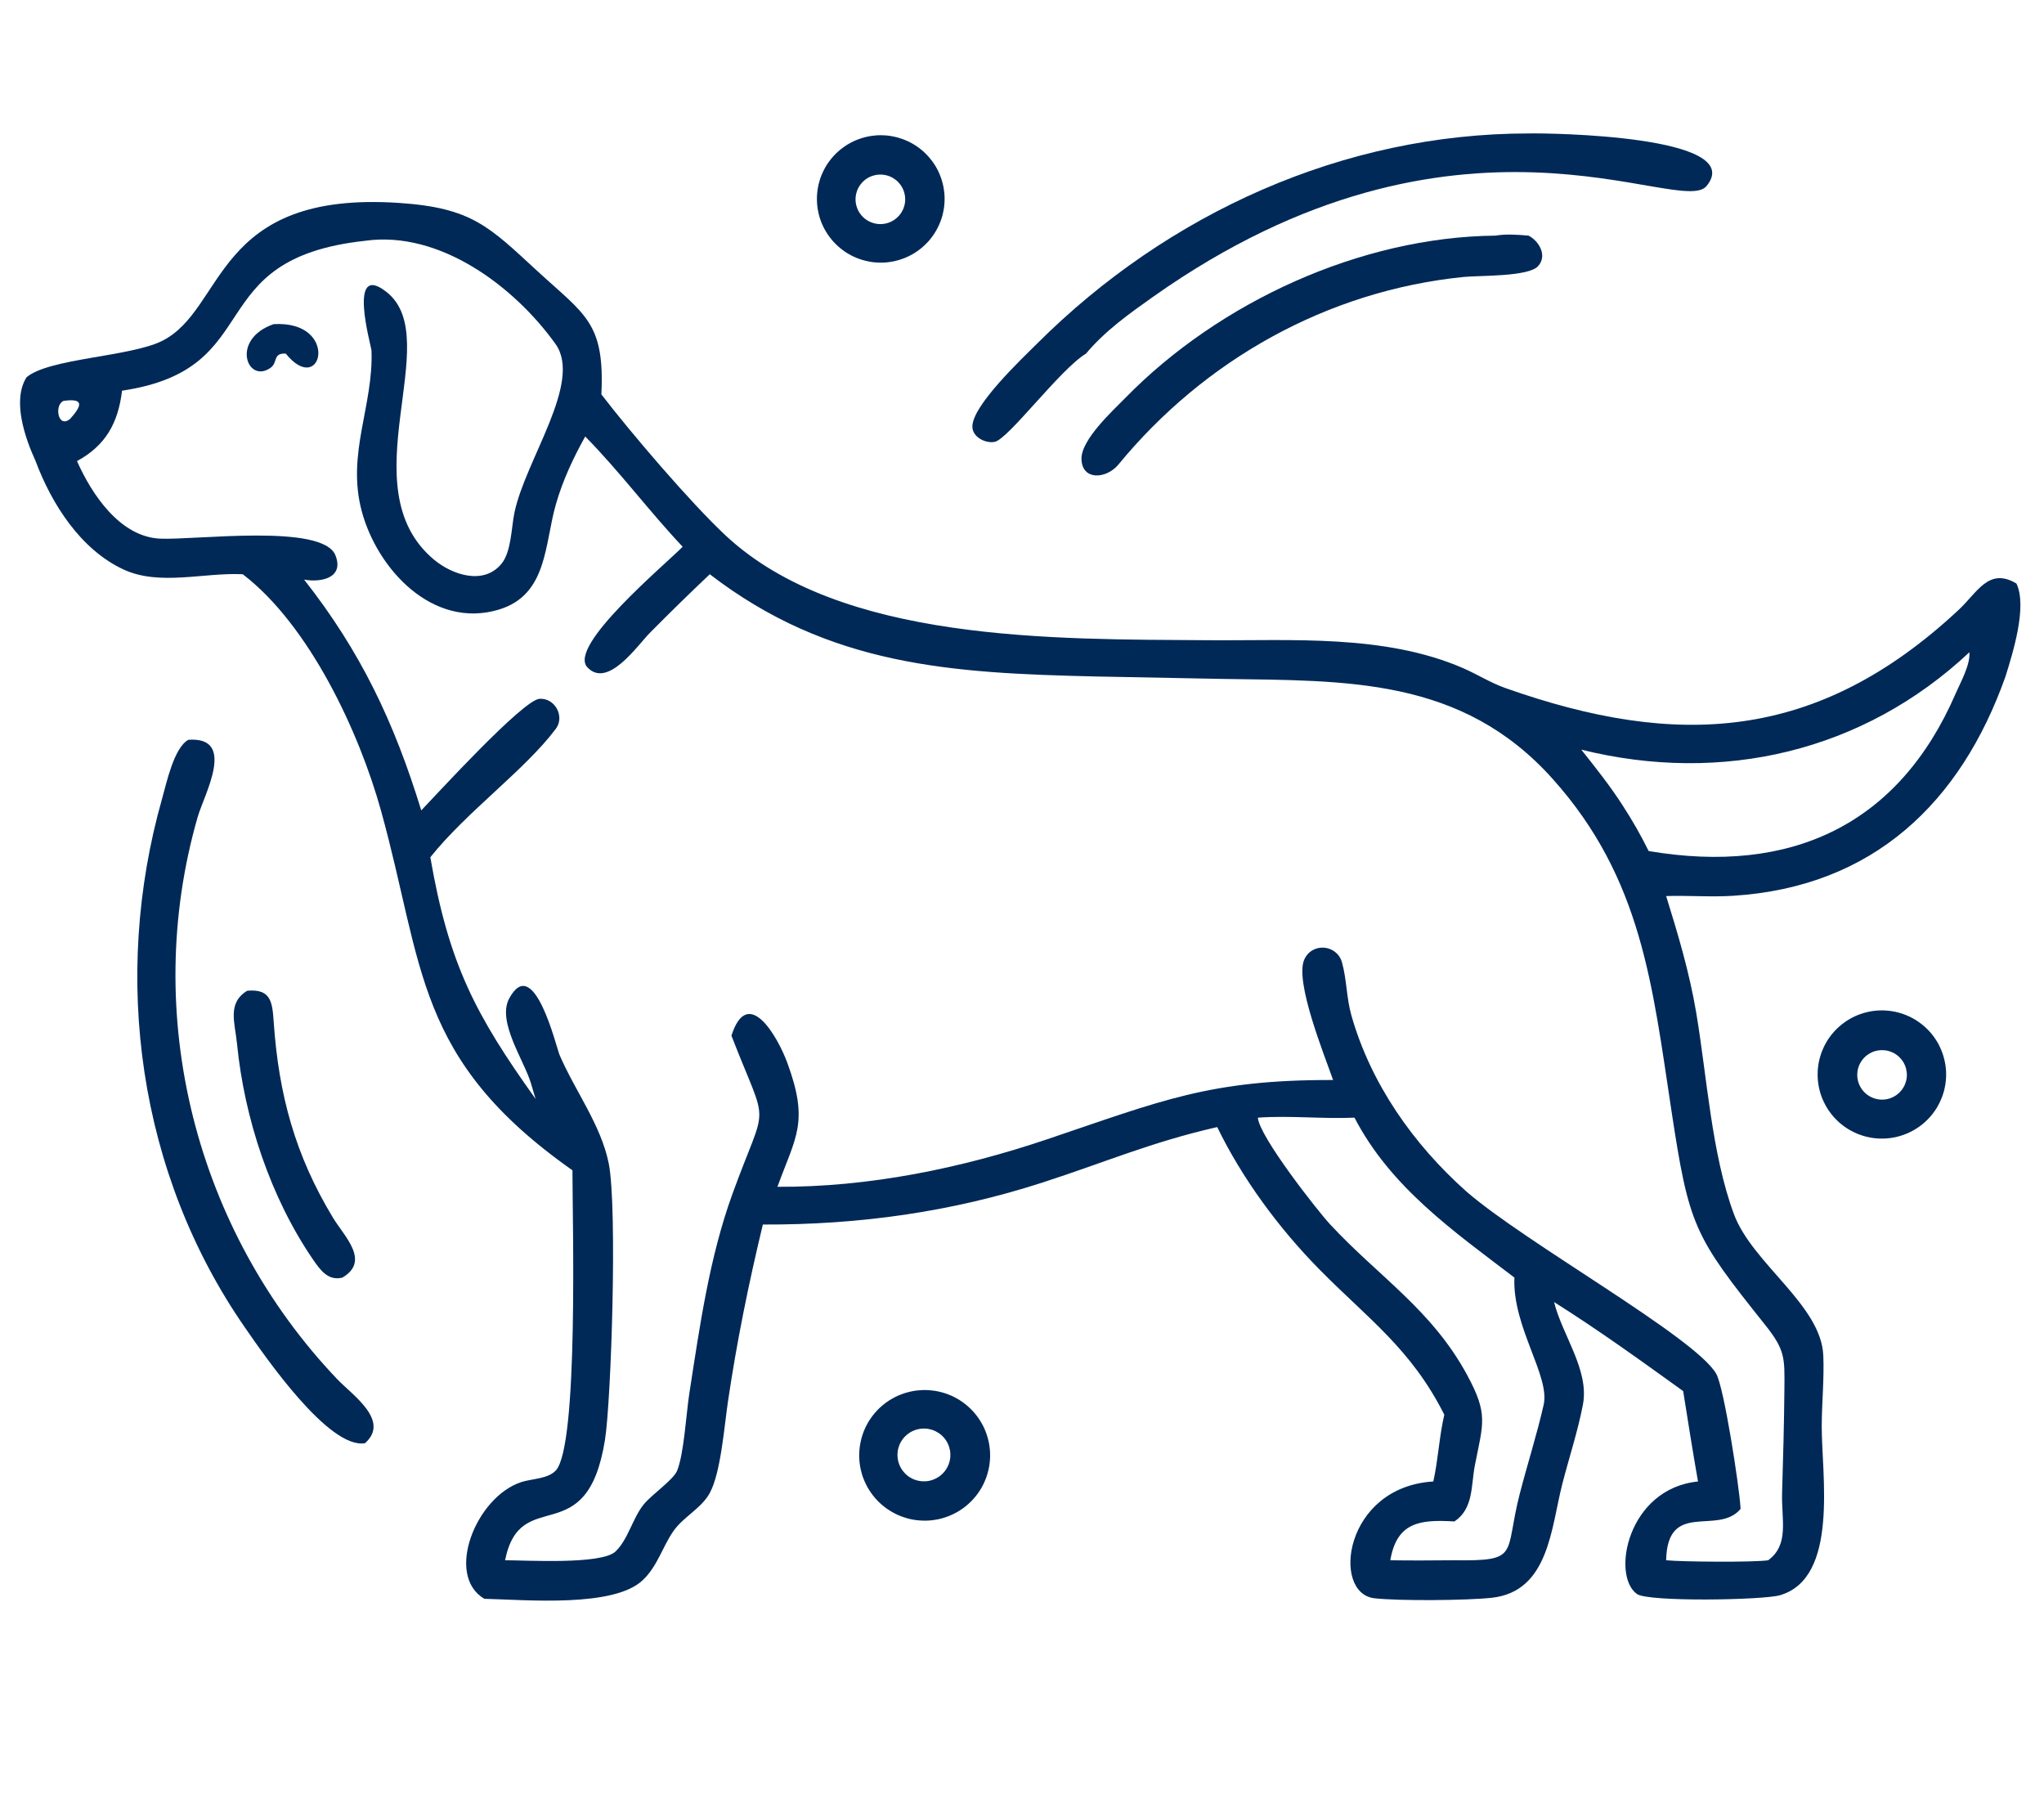
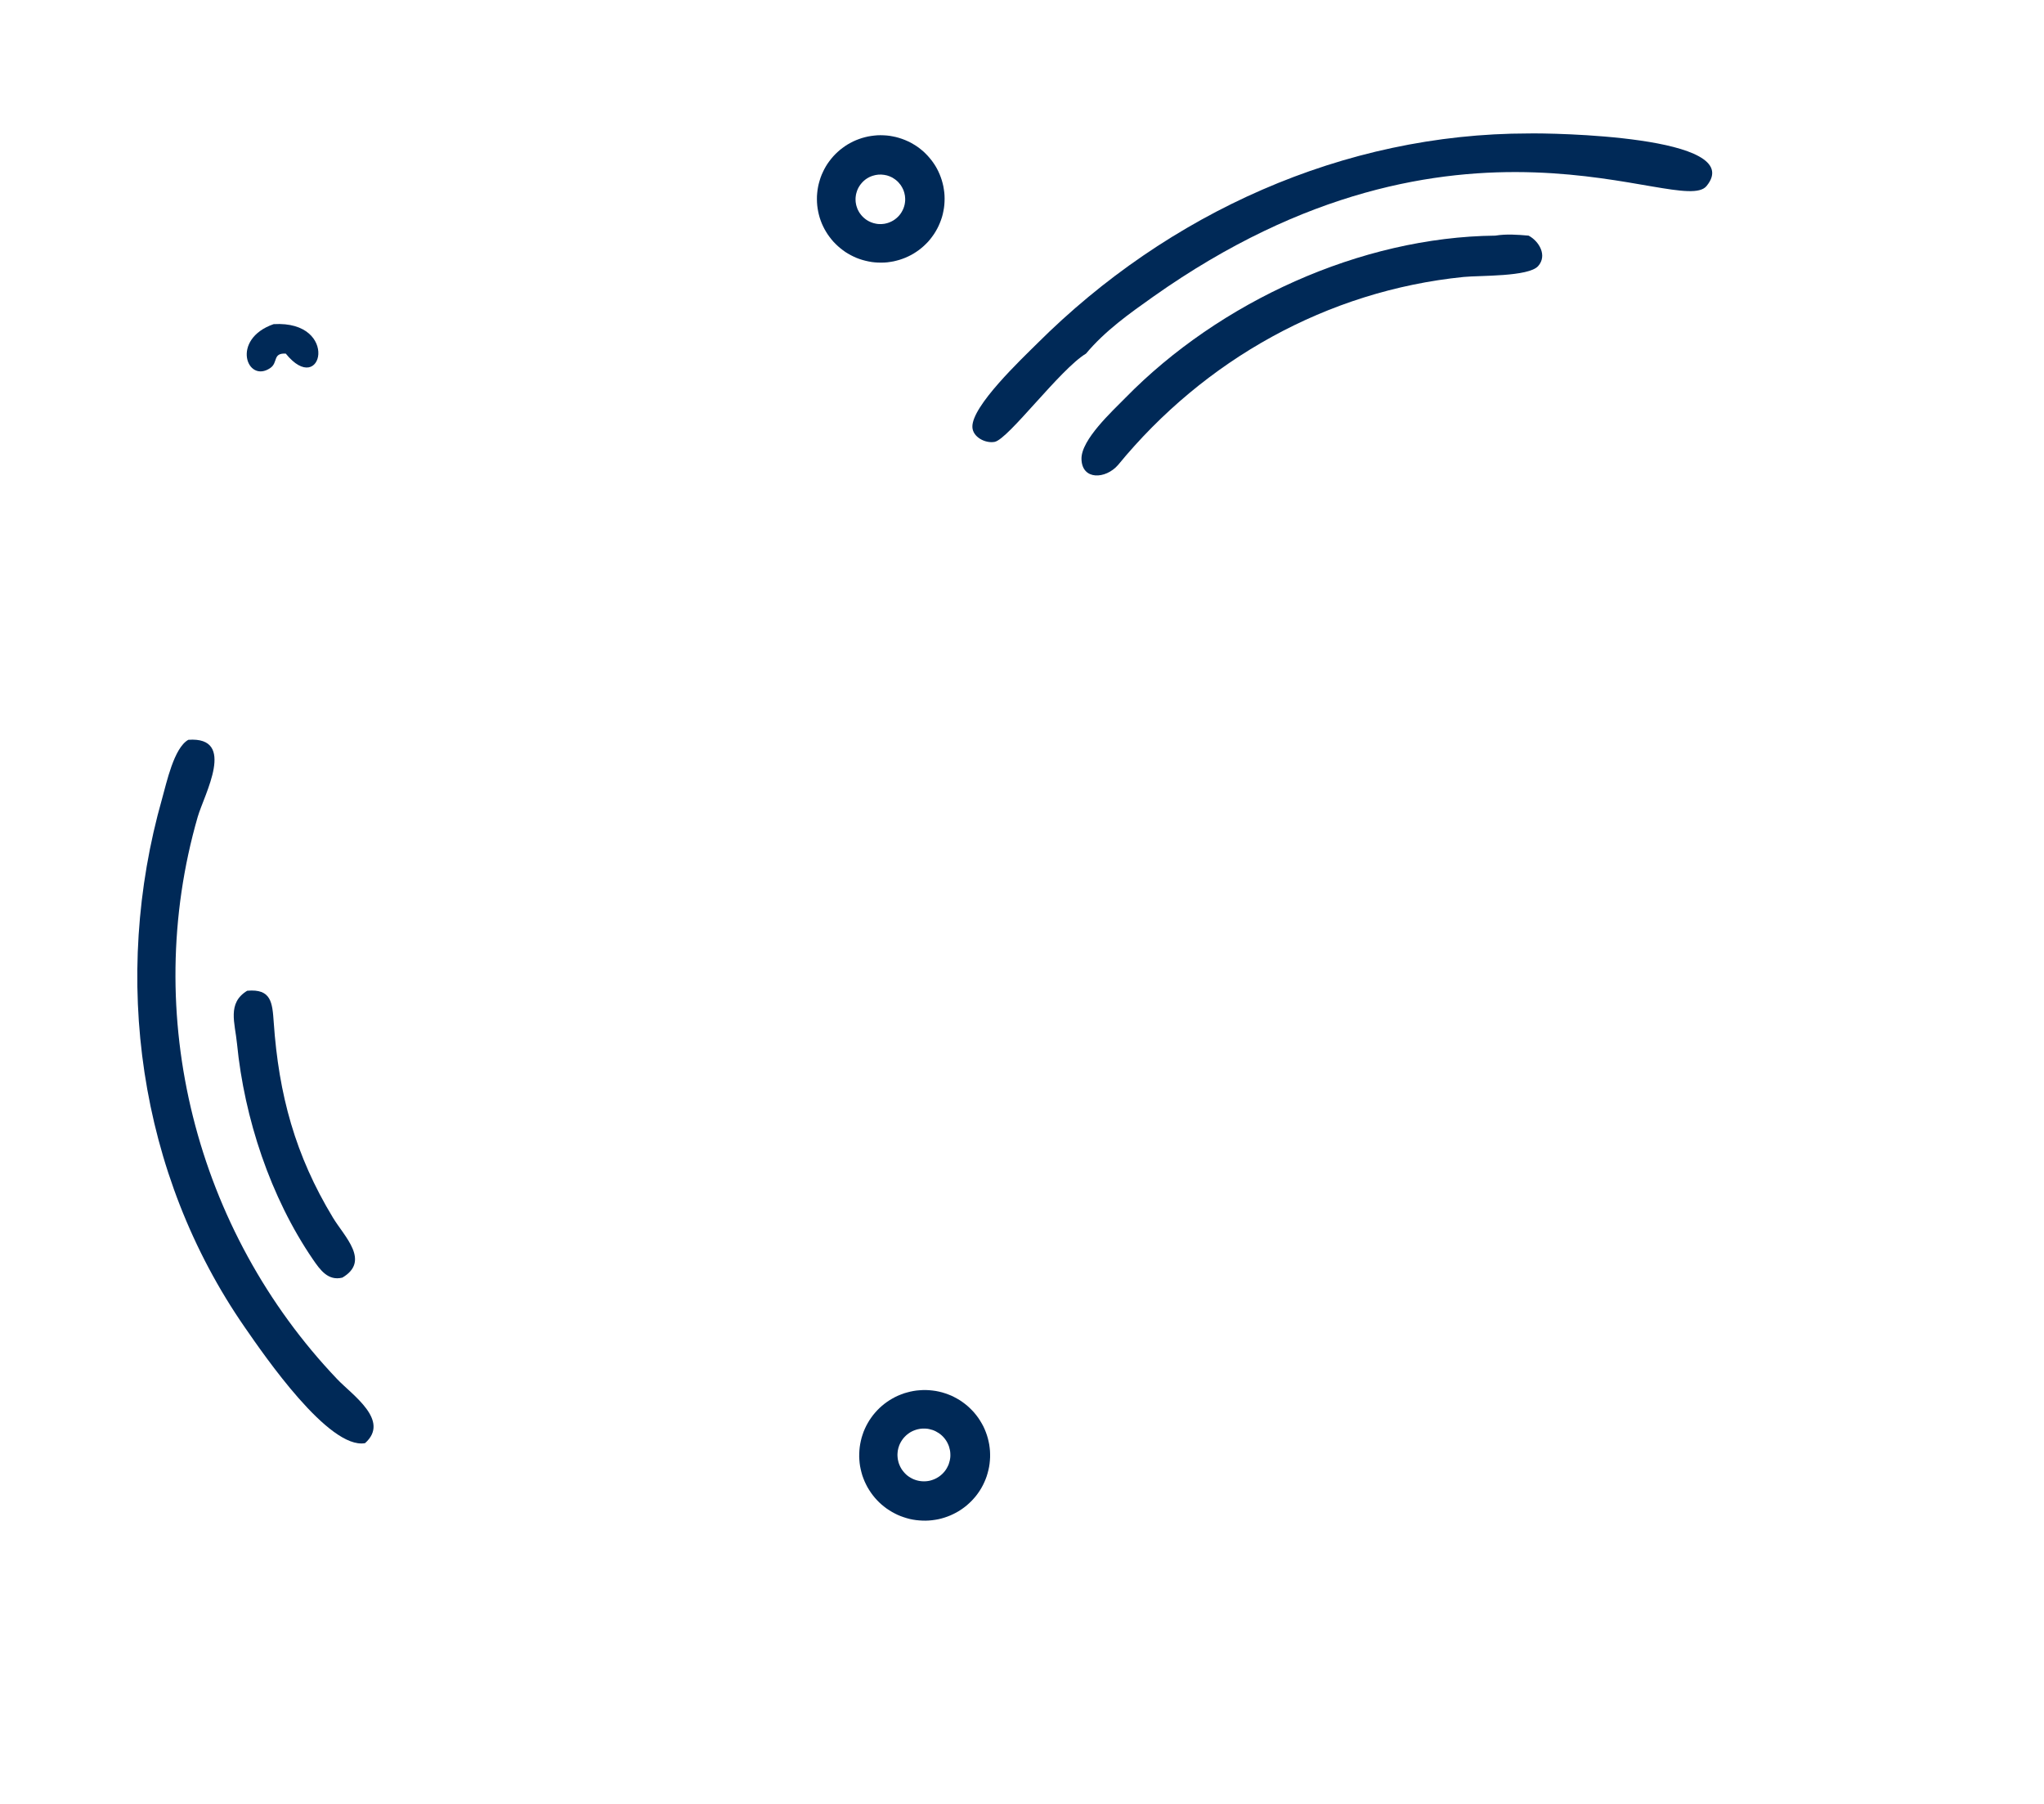
<svg xmlns="http://www.w3.org/2000/svg" fill="none" viewBox="0 0 51 45" height="45" width="51">
  <g clip-path="url(#clip0_1067_200)">
    <g clip-path="url(#clip1_1067_200)">
      <path fill="#002957" d="M20.391 5.126C20.394 5.152 20.397 5.177 20.401 5.203C20.405 5.228 20.41 5.254 20.415 5.28C20.42 5.305 20.426 5.331 20.432 5.355C20.439 5.381 20.446 5.405 20.453 5.431C20.461 5.456 20.47 5.48 20.478 5.505C20.487 5.529 20.497 5.553 20.506 5.577C20.517 5.601 20.528 5.625 20.539 5.649C20.55 5.672 20.562 5.695 20.574 5.718C20.587 5.74 20.6 5.763 20.613 5.785C20.627 5.808 20.64 5.829 20.655 5.851C20.67 5.873 20.685 5.894 20.701 5.915C20.716 5.936 20.732 5.956 20.749 5.976C20.765 5.996 20.782 6.016 20.8 6.035C20.818 6.054 20.836 6.072 20.855 6.091C20.873 6.109 20.892 6.128 20.911 6.144C20.931 6.162 20.95 6.179 20.971 6.195C20.991 6.212 21.012 6.227 21.033 6.243C21.053 6.258 21.075 6.273 21.096 6.288C21.118 6.302 21.141 6.316 21.163 6.329C21.186 6.342 21.208 6.355 21.231 6.367C21.254 6.379 21.278 6.391 21.301 6.402C21.325 6.413 21.349 6.423 21.373 6.434C21.397 6.443 21.421 6.452 21.445 6.461C21.47 6.47 21.495 6.478 21.52 6.485C21.545 6.493 21.57 6.499 21.595 6.505C21.621 6.512 21.646 6.518 21.672 6.522C21.698 6.527 21.723 6.531 21.749 6.536C21.775 6.539 21.801 6.542 21.826 6.545C21.852 6.547 21.878 6.549 21.904 6.55C21.93 6.551 21.957 6.551 21.983 6.551C22.009 6.551 22.035 6.551 22.061 6.55C22.087 6.548 22.113 6.546 22.139 6.544C22.165 6.541 22.191 6.538 22.217 6.533C22.242 6.53 22.268 6.525 22.294 6.52C22.319 6.515 22.345 6.508 22.369 6.502C22.395 6.496 22.42 6.489 22.445 6.481C22.47 6.473 22.494 6.465 22.519 6.456C22.543 6.447 22.568 6.438 22.592 6.428C22.616 6.418 22.64 6.407 22.663 6.396C22.686 6.385 22.71 6.373 22.733 6.361C22.756 6.348 22.779 6.336 22.801 6.322C22.823 6.308 22.845 6.294 22.866 6.28C22.888 6.265 22.91 6.25 22.93 6.235C22.951 6.219 22.972 6.203 22.992 6.186C23.012 6.17 23.031 6.153 23.051 6.135C23.07 6.118 23.089 6.1 23.107 6.081C23.125 6.063 23.144 6.044 23.161 6.025C23.178 6.005 23.195 5.985 23.212 5.965C23.228 5.945 23.244 5.924 23.259 5.903C23.275 5.883 23.29 5.861 23.304 5.84C23.319 5.818 23.333 5.796 23.346 5.773C23.359 5.751 23.372 5.728 23.384 5.705C23.396 5.682 23.408 5.659 23.419 5.635C23.43 5.612 23.441 5.588 23.45 5.564C23.46 5.54 23.47 5.516 23.478 5.491C23.487 5.467 23.495 5.442 23.503 5.417C23.51 5.392 23.516 5.367 23.523 5.342C23.529 5.317 23.535 5.291 23.539 5.266C23.545 5.24 23.549 5.214 23.553 5.188C23.556 5.163 23.559 5.137 23.562 5.111C23.564 5.085 23.566 5.059 23.567 5.034C23.569 5.007 23.569 4.981 23.569 4.956C23.569 4.929 23.568 4.903 23.567 4.878C23.566 4.852 23.563 4.826 23.561 4.8C23.558 4.774 23.555 4.748 23.55 4.722C23.547 4.696 23.542 4.671 23.537 4.645C23.532 4.62 23.526 4.595 23.519 4.569C23.513 4.544 23.506 4.519 23.498 4.494C23.49 4.469 23.482 4.445 23.473 4.42C23.464 4.396 23.455 4.371 23.445 4.348C23.435 4.324 23.424 4.3 23.413 4.276C23.402 4.253 23.39 4.23 23.378 4.207C23.365 4.184 23.352 4.162 23.339 4.139C23.325 4.117 23.311 4.095 23.296 4.073C23.282 4.052 23.267 4.031 23.251 4.01C23.236 3.989 23.219 3.969 23.202 3.949C23.186 3.929 23.169 3.909 23.151 3.89C23.134 3.871 23.116 3.852 23.097 3.834C23.079 3.815 23.06 3.798 23.041 3.78C23.021 3.762 23.001 3.746 22.98 3.729C22.96 3.713 22.94 3.697 22.919 3.681C22.898 3.666 22.877 3.651 22.855 3.637C22.833 3.623 22.811 3.609 22.788 3.596C22.766 3.582 22.744 3.57 22.72 3.557C22.697 3.545 22.674 3.534 22.65 3.523C22.627 3.512 22.603 3.501 22.579 3.492C22.554 3.481 22.53 3.472 22.505 3.464C22.481 3.455 22.456 3.447 22.431 3.44C22.406 3.432 22.381 3.425 22.355 3.419C22.331 3.413 22.305 3.408 22.279 3.403C22.254 3.397 22.228 3.393 22.202 3.389C22.177 3.386 22.151 3.383 22.125 3.38C22.098 3.378 22.072 3.376 22.046 3.375C22.02 3.374 21.994 3.373 21.968 3.373C21.942 3.373 21.916 3.374 21.89 3.375C21.864 3.377 21.838 3.379 21.812 3.382C21.786 3.385 21.76 3.388 21.735 3.392C21.709 3.395 21.683 3.4 21.658 3.405C21.632 3.411 21.607 3.416 21.581 3.423C21.556 3.429 21.531 3.436 21.506 3.444C21.481 3.452 21.456 3.46 21.432 3.469C21.407 3.478 21.383 3.487 21.359 3.497C21.335 3.507 21.312 3.518 21.288 3.529C21.264 3.54 21.241 3.552 21.218 3.565C21.195 3.577 21.173 3.59 21.15 3.603C21.128 3.617 21.106 3.631 21.085 3.645C21.063 3.66 21.042 3.675 21.021 3.691C21 3.706 20.979 3.722 20.959 3.739C20.939 3.755 20.92 3.772 20.901 3.79C20.881 3.807 20.862 3.825 20.844 3.844C20.826 3.862 20.808 3.882 20.79 3.901C20.773 3.92 20.756 3.94 20.74 3.96C20.724 3.98 20.707 4.001 20.692 4.022C20.676 4.042 20.662 4.064 20.647 4.085C20.633 4.107 20.619 4.13 20.605 4.152C20.593 4.174 20.58 4.197 20.567 4.22C20.555 4.243 20.544 4.266 20.533 4.29C20.522 4.313 20.511 4.337 20.501 4.361C20.491 4.385 20.482 4.41 20.473 4.434C20.465 4.459 20.457 4.483 20.45 4.508C20.442 4.533 20.435 4.558 20.429 4.583C20.422 4.608 20.417 4.634 20.412 4.659C20.407 4.685 20.403 4.711 20.399 4.737C20.395 4.762 20.392 4.788 20.39 4.814C20.387 4.839 20.385 4.865 20.384 4.891C20.383 4.917 20.383 4.943 20.383 4.969C20.383 4.995 20.383 5.021 20.385 5.048C20.387 5.074 20.388 5.1 20.391 5.126ZM21.347 4.949C21.348 4.939 21.349 4.929 21.349 4.919C21.35 4.909 21.351 4.899 21.353 4.889C21.354 4.879 21.356 4.869 21.357 4.859C21.359 4.849 21.361 4.839 21.364 4.829C21.366 4.82 21.369 4.81 21.372 4.8C21.374 4.79 21.377 4.781 21.381 4.771C21.384 4.761 21.387 4.752 21.391 4.743C21.395 4.734 21.399 4.725 21.403 4.715C21.407 4.706 21.412 4.697 21.416 4.688C21.421 4.679 21.425 4.67 21.431 4.662C21.436 4.653 21.441 4.644 21.447 4.636C21.452 4.627 21.458 4.619 21.464 4.611C21.47 4.602 21.476 4.595 21.483 4.587C21.489 4.579 21.495 4.571 21.502 4.564C21.509 4.556 21.515 4.549 21.523 4.541C21.529 4.534 21.537 4.527 21.544 4.52C21.552 4.513 21.559 4.506 21.567 4.5C21.575 4.494 21.582 4.487 21.59 4.481C21.598 4.475 21.607 4.469 21.615 4.463C21.623 4.457 21.632 4.452 21.64 4.447C21.649 4.442 21.658 4.436 21.667 4.431C21.675 4.426 21.684 4.422 21.694 4.417C21.703 4.413 21.712 4.409 21.721 4.405C21.73 4.401 21.739 4.397 21.749 4.394C21.758 4.39 21.768 4.387 21.778 4.384C21.801 4.376 21.824 4.37 21.847 4.366C21.87 4.361 21.894 4.358 21.918 4.356C21.941 4.354 21.966 4.354 21.989 4.355C22.013 4.356 22.037 4.358 22.06 4.362C22.084 4.365 22.107 4.37 22.13 4.376C22.153 4.383 22.176 4.39 22.198 4.399C22.22 4.408 22.241 4.418 22.263 4.429C22.283 4.441 22.304 4.454 22.323 4.468C22.343 4.481 22.361 4.496 22.379 4.512C22.397 4.527 22.414 4.544 22.429 4.563C22.445 4.58 22.46 4.599 22.474 4.618C22.488 4.638 22.5 4.658 22.511 4.679C22.523 4.7 22.532 4.722 22.542 4.743C22.55 4.766 22.558 4.788 22.564 4.811C22.57 4.834 22.575 4.857 22.579 4.881C22.582 4.904 22.585 4.928 22.585 4.952C22.585 4.968 22.585 4.985 22.585 5.002C22.585 5.018 22.582 5.035 22.58 5.052C22.578 5.069 22.576 5.085 22.572 5.101C22.568 5.118 22.564 5.134 22.559 5.15C22.554 5.166 22.549 5.182 22.543 5.197C22.537 5.213 22.53 5.229 22.522 5.243C22.515 5.259 22.507 5.274 22.498 5.288C22.49 5.302 22.481 5.316 22.471 5.33C22.461 5.344 22.451 5.357 22.44 5.37C22.429 5.383 22.418 5.395 22.406 5.407C22.394 5.419 22.382 5.43 22.369 5.441C22.357 5.452 22.343 5.462 22.33 5.472C22.316 5.482 22.302 5.491 22.288 5.5C22.274 5.509 22.259 5.517 22.244 5.524C22.229 5.532 22.214 5.539 22.198 5.545C22.182 5.551 22.166 5.557 22.151 5.562C22.141 5.565 22.131 5.568 22.122 5.57C22.112 5.572 22.102 5.575 22.092 5.577C22.082 5.579 22.072 5.581 22.062 5.583C22.052 5.584 22.042 5.585 22.032 5.586C22.022 5.588 22.012 5.588 22.001 5.589C21.992 5.589 21.981 5.59 21.971 5.59C21.961 5.59 21.951 5.59 21.941 5.589C21.931 5.589 21.921 5.588 21.91 5.588C21.901 5.586 21.89 5.585 21.881 5.584C21.87 5.583 21.861 5.581 21.851 5.579C21.841 5.577 21.831 5.575 21.821 5.572C21.811 5.57 21.801 5.568 21.792 5.565C21.782 5.562 21.772 5.559 21.763 5.555C21.753 5.552 21.744 5.549 21.735 5.545C21.725 5.541 21.716 5.537 21.707 5.533C21.698 5.529 21.689 5.524 21.68 5.52C21.67 5.515 21.661 5.51 21.653 5.505C21.644 5.5 21.635 5.494 21.627 5.489C21.619 5.484 21.61 5.477 21.602 5.472C21.594 5.466 21.586 5.46 21.578 5.453C21.57 5.447 21.562 5.441 21.555 5.434C21.547 5.427 21.54 5.421 21.533 5.413C21.526 5.406 21.518 5.399 21.512 5.392C21.505 5.384 21.498 5.376 21.492 5.369C21.485 5.361 21.479 5.353 21.473 5.345C21.467 5.337 21.461 5.329 21.455 5.321C21.449 5.312 21.444 5.304 21.438 5.295C21.433 5.286 21.428 5.278 21.423 5.269C21.418 5.26 21.413 5.251 21.409 5.242C21.405 5.233 21.401 5.224 21.396 5.215C21.393 5.205 21.389 5.196 21.386 5.187C21.382 5.177 21.379 5.168 21.376 5.158C21.373 5.148 21.37 5.139 21.367 5.129C21.365 5.119 21.363 5.109 21.36 5.1C21.358 5.09 21.356 5.08 21.355 5.07C21.353 5.06 21.352 5.05 21.35 5.04C21.35 5.03 21.349 5.02 21.348 5.009C21.347 5 21.347 4.989 21.347 4.979C21.347 4.969 21.347 4.959 21.347 4.949Z" />
      <path fill="#002957" d="M37.309 5.878C33.944 5.913 30.425 7.532 28.084 9.92C27.753 10.258 26.976 10.967 26.984 11.448C26.994 11.986 27.588 11.956 27.897 11.599C30.045 8.98 33.114 7.253 36.519 6.909C36.924 6.869 38.138 6.907 38.378 6.638C38.613 6.375 38.403 6.017 38.14 5.878C37.859 5.854 37.589 5.833 37.309 5.878Z" />
      <path fill="#002957" d="M24.817 11.023C25.157 10.959 26.453 9.208 27.097 8.821C27.574 8.252 28.171 7.828 28.773 7.402C36.392 2.017 41.927 5.437 42.58 4.641C43.617 3.378 38.629 3.317 38.143 3.329C33.52 3.329 29.143 5.316 25.88 8.568C25.485 8.961 24.245 10.13 24.262 10.652C24.27 10.906 24.589 11.066 24.817 11.023Z" />
      <path fill="#002957" d="M8.543 31.871C9.247 31.455 8.593 30.849 8.307 30.375C7.365 28.819 6.955 27.309 6.83 25.504C6.795 25.008 6.77 24.661 6.168 24.715C5.662 25.023 5.864 25.519 5.914 26.039C6.096 27.892 6.746 29.865 7.808 31.417C7.992 31.686 8.19 31.959 8.543 31.871Z" />
-       <path fill="#002957" d="M48.551 26.658C48.549 26.632 48.546 26.607 48.542 26.581C48.538 26.555 48.534 26.529 48.529 26.503C48.525 26.478 48.519 26.453 48.512 26.427C48.506 26.402 48.5 26.376 48.492 26.352C48.485 26.326 48.477 26.301 48.468 26.277C48.46 26.252 48.451 26.228 48.44 26.203C48.431 26.179 48.42 26.156 48.409 26.132C48.398 26.108 48.387 26.085 48.375 26.061C48.363 26.038 48.35 26.015 48.337 25.993C48.323 25.971 48.309 25.948 48.295 25.927C48.281 25.905 48.266 25.884 48.251 25.862C48.235 25.841 48.219 25.821 48.203 25.8C48.186 25.78 48.169 25.76 48.152 25.74C48.135 25.721 48.117 25.702 48.098 25.683C48.08 25.665 48.061 25.646 48.042 25.629C48.023 25.611 48.003 25.594 47.983 25.577C47.963 25.561 47.943 25.544 47.921 25.529C47.901 25.513 47.88 25.498 47.858 25.483C47.836 25.468 47.814 25.454 47.792 25.44C47.77 25.426 47.747 25.414 47.724 25.401C47.701 25.388 47.678 25.377 47.654 25.365C47.63 25.354 47.607 25.343 47.583 25.333C47.559 25.322 47.535 25.313 47.51 25.304C47.486 25.295 47.461 25.287 47.436 25.279C47.41 25.271 47.386 25.264 47.36 25.257C47.335 25.25 47.31 25.244 47.284 25.239C47.258 25.233 47.233 25.229 47.207 25.225C47.181 25.221 47.155 25.217 47.129 25.215C47.103 25.212 47.077 25.209 47.051 25.208C47.025 25.206 46.998 25.206 46.972 25.205C46.946 25.205 46.92 25.205 46.894 25.206C46.868 25.206 46.842 25.209 46.816 25.211C46.789 25.213 46.764 25.216 46.737 25.22C46.711 25.223 46.686 25.227 46.66 25.232C46.634 25.237 46.609 25.243 46.583 25.249C46.557 25.255 46.532 25.261 46.507 25.269C46.482 25.276 46.457 25.284 46.432 25.293C46.407 25.301 46.382 25.31 46.358 25.32C46.334 25.33 46.309 25.34 46.285 25.351C46.261 25.362 46.238 25.374 46.214 25.386C46.191 25.398 46.168 25.411 46.145 25.424C46.123 25.437 46.1 25.451 46.078 25.465C46.056 25.48 46.035 25.494 46.014 25.51C45.992 25.525 45.971 25.541 45.95 25.558C45.93 25.574 45.91 25.591 45.891 25.608C45.87 25.626 45.852 25.643 45.833 25.662C45.814 25.68 45.795 25.699 45.778 25.718C45.76 25.738 45.743 25.758 45.726 25.778C45.709 25.798 45.692 25.818 45.676 25.839C45.661 25.86 45.645 25.881 45.63 25.903C45.615 25.925 45.601 25.947 45.587 25.969C45.574 25.992 45.561 26.014 45.548 26.037C45.535 26.06 45.523 26.084 45.512 26.107C45.501 26.131 45.49 26.154 45.48 26.179C45.469 26.203 45.459 26.228 45.45 26.252C45.441 26.277 45.433 26.301 45.425 26.327C45.417 26.352 45.41 26.377 45.403 26.402C45.396 26.428 45.39 26.453 45.385 26.479C45.38 26.505 45.375 26.531 45.371 26.557C45.367 26.582 45.364 26.608 45.361 26.635C45.358 26.661 45.356 26.687 45.354 26.713C45.353 26.739 45.352 26.765 45.352 26.791C45.352 26.817 45.352 26.844 45.353 26.87C45.354 26.896 45.356 26.922 45.358 26.948C45.361 26.975 45.364 27.001 45.367 27.027C45.371 27.052 45.375 27.078 45.38 27.105C45.385 27.131 45.39 27.156 45.397 27.181C45.403 27.207 45.41 27.232 45.417 27.258C45.425 27.282 45.433 27.308 45.441 27.332C45.45 27.357 45.459 27.381 45.469 27.406C45.48 27.43 45.49 27.454 45.501 27.478C45.512 27.502 45.524 27.525 45.536 27.548C45.548 27.572 45.561 27.595 45.574 27.617C45.587 27.64 45.601 27.662 45.616 27.684C45.63 27.706 45.646 27.727 45.661 27.748C45.676 27.77 45.693 27.791 45.709 27.811C45.726 27.831 45.743 27.851 45.76 27.871C45.778 27.891 45.796 27.909 45.815 27.928C45.833 27.947 45.852 27.965 45.871 27.983C45.891 28.001 45.91 28.018 45.931 28.035C45.951 28.052 45.972 28.068 45.993 28.084C46.014 28.099 46.035 28.114 46.057 28.129C46.079 28.144 46.101 28.158 46.123 28.172C46.146 28.185 46.169 28.198 46.192 28.21C46.215 28.223 46.239 28.235 46.262 28.246C46.286 28.258 46.31 28.269 46.334 28.279C46.358 28.288 46.383 28.298 46.408 28.307C46.432 28.316 46.457 28.325 46.482 28.332C46.508 28.34 46.533 28.347 46.559 28.354C46.584 28.36 46.609 28.366 46.635 28.371C46.661 28.376 46.687 28.381 46.713 28.385C46.739 28.389 46.765 28.392 46.791 28.395C46.817 28.397 46.843 28.4 46.87 28.401C46.896 28.402 46.922 28.403 46.948 28.403C46.974 28.403 47.001 28.403 47.028 28.402C47.054 28.4 47.08 28.399 47.106 28.396C47.133 28.394 47.159 28.391 47.185 28.387C47.211 28.383 47.236 28.379 47.262 28.374C47.288 28.368 47.314 28.363 47.339 28.357C47.365 28.35 47.39 28.343 47.415 28.336C47.44 28.328 47.465 28.321 47.49 28.311C47.515 28.303 47.539 28.293 47.563 28.284C47.587 28.274 47.611 28.263 47.635 28.252C47.659 28.241 47.682 28.229 47.705 28.217C47.728 28.205 47.751 28.192 47.773 28.179C47.796 28.166 47.818 28.152 47.84 28.137C47.862 28.123 47.883 28.108 47.904 28.093C47.926 28.077 47.946 28.061 47.966 28.045C47.987 28.029 48.007 28.011 48.026 27.994C48.046 27.977 48.064 27.958 48.083 27.94C48.102 27.922 48.12 27.903 48.138 27.883C48.155 27.865 48.172 27.845 48.189 27.825C48.206 27.805 48.222 27.784 48.238 27.763C48.254 27.742 48.269 27.721 48.283 27.7C48.298 27.678 48.312 27.656 48.326 27.634C48.339 27.611 48.352 27.588 48.364 27.565C48.377 27.542 48.389 27.519 48.4 27.496C48.412 27.472 48.422 27.449 48.432 27.424C48.443 27.4 48.452 27.376 48.461 27.352C48.47 27.327 48.478 27.302 48.486 27.277C48.494 27.253 48.501 27.227 48.508 27.202C48.514 27.176 48.52 27.151 48.525 27.126C48.531 27.1 48.535 27.074 48.539 27.049C48.543 27.023 48.546 26.997 48.549 26.971C48.552 26.945 48.554 26.919 48.556 26.893C48.557 26.867 48.558 26.841 48.558 26.815C48.558 26.789 48.558 26.763 48.557 26.737C48.556 26.71 48.554 26.684 48.551 26.658ZM47.571 26.907C47.567 26.934 47.561 26.961 47.553 26.987C47.545 27.013 47.536 27.039 47.526 27.063C47.514 27.088 47.502 27.112 47.487 27.135C47.473 27.159 47.458 27.181 47.44 27.202C47.423 27.223 47.405 27.243 47.385 27.262C47.365 27.28 47.344 27.298 47.322 27.314C47.3 27.33 47.277 27.344 47.253 27.357C47.228 27.37 47.204 27.381 47.178 27.391C47.153 27.401 47.127 27.409 47.1 27.415C47.09 27.417 47.081 27.419 47.071 27.421C47.061 27.423 47.051 27.424 47.041 27.426C47.031 27.427 47.021 27.428 47.011 27.429C47.001 27.429 46.991 27.43 46.981 27.43C46.971 27.431 46.961 27.431 46.951 27.431C46.941 27.43 46.931 27.43 46.921 27.43C46.911 27.429 46.901 27.428 46.891 27.427C46.881 27.426 46.871 27.424 46.861 27.423C46.851 27.421 46.842 27.419 46.831 27.418C46.822 27.415 46.812 27.413 46.802 27.41C46.793 27.408 46.783 27.405 46.773 27.403C46.764 27.4 46.754 27.396 46.745 27.393C46.736 27.389 46.727 27.386 46.717 27.381C46.708 27.378 46.699 27.374 46.69 27.369C46.68 27.364 46.672 27.36 46.663 27.355C46.654 27.351 46.645 27.346 46.637 27.34C46.628 27.335 46.62 27.329 46.611 27.324C46.603 27.319 46.595 27.312 46.587 27.306C46.579 27.3 46.571 27.294 46.563 27.288C46.556 27.282 46.548 27.275 46.541 27.268C46.534 27.262 46.526 27.255 46.519 27.247C46.512 27.241 46.505 27.233 46.498 27.225C46.492 27.218 46.485 27.21 46.479 27.203C46.472 27.195 46.466 27.187 46.46 27.179C46.455 27.171 46.449 27.163 46.443 27.155C46.438 27.146 46.432 27.138 46.428 27.129C46.422 27.12 46.417 27.112 46.413 27.103C46.408 27.094 46.403 27.085 46.399 27.076C46.395 27.067 46.391 27.058 46.387 27.049C46.383 27.039 46.38 27.03 46.376 27.02C46.373 27.011 46.37 27.002 46.367 26.992C46.364 26.982 46.361 26.973 46.359 26.963C46.357 26.953 46.354 26.944 46.352 26.934C46.351 26.924 46.349 26.914 46.347 26.904C46.346 26.894 46.345 26.884 46.343 26.875C46.343 26.864 46.342 26.855 46.342 26.845C46.341 26.835 46.34 26.825 46.34 26.815C46.34 26.805 46.341 26.794 46.342 26.785C46.342 26.774 46.343 26.765 46.343 26.754C46.345 26.745 46.346 26.734 46.347 26.725C46.348 26.715 46.35 26.705 46.352 26.695C46.354 26.685 46.356 26.676 46.358 26.666C46.361 26.656 46.363 26.647 46.366 26.637C46.369 26.627 46.372 26.618 46.376 26.609C46.379 26.599 46.383 26.589 46.386 26.58C46.391 26.571 46.394 26.562 46.398 26.553C46.403 26.544 46.408 26.535 46.412 26.526C46.417 26.517 46.422 26.508 46.426 26.5C46.432 26.491 46.437 26.483 46.443 26.474C46.448 26.466 46.454 26.457 46.46 26.45C46.466 26.442 46.472 26.434 46.478 26.426C46.485 26.418 46.491 26.41 46.497 26.403C46.504 26.396 46.511 26.388 46.518 26.381C46.525 26.374 46.532 26.367 46.54 26.36C46.547 26.353 46.554 26.347 46.562 26.34C46.57 26.334 46.578 26.327 46.586 26.321C46.594 26.315 46.602 26.31 46.61 26.305C46.619 26.298 46.627 26.293 46.636 26.288C46.644 26.283 46.653 26.278 46.662 26.273C46.67 26.268 46.679 26.263 46.688 26.259C46.697 26.254 46.706 26.25 46.716 26.246C46.725 26.243 46.734 26.238 46.743 26.235C46.753 26.232 46.762 26.228 46.772 26.225C46.782 26.222 46.791 26.22 46.801 26.217C46.827 26.21 46.854 26.205 46.881 26.202C46.908 26.198 46.935 26.196 46.962 26.197C46.99 26.197 47.017 26.199 47.044 26.202C47.071 26.206 47.097 26.211 47.124 26.219C47.15 26.226 47.176 26.235 47.201 26.246C47.227 26.256 47.251 26.269 47.274 26.282C47.298 26.296 47.32 26.312 47.342 26.329C47.363 26.345 47.383 26.363 47.402 26.383C47.421 26.402 47.439 26.423 47.455 26.445C47.471 26.466 47.487 26.489 47.5 26.513C47.513 26.537 47.525 26.561 47.535 26.587C47.545 26.612 47.553 26.638 47.559 26.664C47.566 26.691 47.571 26.718 47.574 26.745C47.578 26.772 47.579 26.799 47.578 26.826C47.578 26.853 47.575 26.88 47.571 26.907Z" />
      <path fill="#002957" d="M24.693 36.113C24.69 36.086 24.686 36.06 24.682 36.033C24.678 36.007 24.672 35.981 24.666 35.955C24.661 35.929 24.654 35.903 24.647 35.877C24.64 35.851 24.632 35.825 24.624 35.8C24.616 35.774 24.607 35.749 24.597 35.724C24.588 35.699 24.578 35.674 24.567 35.65C24.556 35.625 24.544 35.601 24.533 35.577C24.521 35.553 24.508 35.529 24.494 35.506C24.482 35.483 24.468 35.46 24.453 35.437C24.439 35.415 24.424 35.392 24.409 35.37C24.394 35.348 24.378 35.327 24.361 35.306C24.345 35.285 24.328 35.263 24.31 35.243C24.293 35.223 24.275 35.203 24.256 35.184C24.238 35.164 24.219 35.145 24.199 35.127C24.18 35.108 24.16 35.09 24.14 35.073C24.12 35.055 24.099 35.038 24.078 35.022C24.057 35.005 24.035 34.989 24.013 34.974C23.991 34.959 23.969 34.944 23.947 34.929C23.923 34.914 23.9 34.901 23.877 34.888C23.854 34.875 23.83 34.862 23.806 34.85C23.782 34.838 23.758 34.826 23.734 34.815C23.709 34.804 23.684 34.794 23.659 34.785C23.634 34.775 23.609 34.766 23.583 34.758C23.558 34.749 23.532 34.742 23.506 34.734C23.48 34.727 23.454 34.721 23.428 34.715C23.402 34.709 23.375 34.704 23.349 34.699C23.323 34.695 23.296 34.691 23.269 34.688C23.243 34.684 23.216 34.682 23.189 34.68C23.163 34.678 23.136 34.677 23.109 34.676C23.082 34.676 23.055 34.676 23.029 34.676C23.001 34.677 22.975 34.678 22.948 34.681C22.921 34.682 22.895 34.685 22.868 34.688C22.841 34.691 22.815 34.696 22.789 34.7C22.762 34.705 22.736 34.71 22.71 34.716C22.684 34.722 22.658 34.728 22.633 34.736C22.607 34.742 22.582 34.75 22.556 34.758C22.531 34.767 22.506 34.776 22.481 34.786C22.456 34.795 22.431 34.805 22.407 34.816C22.383 34.827 22.359 34.838 22.335 34.85C22.311 34.862 22.288 34.875 22.265 34.888C22.242 34.901 22.219 34.914 22.196 34.929C22.174 34.943 22.152 34.958 22.13 34.973C22.108 34.988 22.087 35.004 22.066 35.02C22.045 35.037 22.025 35.054 22.004 35.071C21.984 35.089 21.965 35.106 21.945 35.124C21.926 35.143 21.907 35.162 21.888 35.181C21.87 35.2 21.853 35.22 21.835 35.24C21.817 35.26 21.801 35.28 21.784 35.301C21.768 35.322 21.752 35.343 21.737 35.365C21.722 35.387 21.706 35.409 21.692 35.431C21.678 35.454 21.664 35.476 21.651 35.5C21.638 35.523 21.625 35.546 21.613 35.57C21.602 35.594 21.59 35.618 21.579 35.642C21.568 35.666 21.558 35.69 21.548 35.715C21.538 35.74 21.53 35.765 21.522 35.79C21.513 35.816 21.505 35.841 21.498 35.866C21.491 35.892 21.484 35.918 21.479 35.944C21.473 35.97 21.467 35.996 21.463 36.022C21.458 36.048 21.454 36.074 21.451 36.1C21.447 36.127 21.445 36.153 21.443 36.18C21.44 36.206 21.439 36.233 21.439 36.259C21.437 36.286 21.437 36.312 21.438 36.339C21.439 36.365 21.44 36.392 21.442 36.418C21.443 36.445 21.446 36.471 21.449 36.498C21.452 36.524 21.456 36.55 21.46 36.576C21.465 36.603 21.47 36.629 21.476 36.655C21.482 36.68 21.488 36.706 21.495 36.732C21.502 36.758 21.509 36.783 21.517 36.809C21.526 36.833 21.534 36.859 21.544 36.883C21.554 36.908 21.563 36.933 21.574 36.957C21.585 36.981 21.596 37.006 21.608 37.029C21.62 37.053 21.633 37.076 21.645 37.1C21.658 37.123 21.672 37.146 21.686 37.168C21.7 37.191 21.714 37.213 21.73 37.235C21.745 37.257 21.76 37.278 21.777 37.299C21.793 37.32 21.81 37.341 21.827 37.361C21.845 37.381 21.862 37.401 21.88 37.42C21.899 37.44 21.917 37.459 21.936 37.477C21.956 37.495 21.975 37.514 21.995 37.531C22.016 37.549 22.036 37.566 22.057 37.582C22.078 37.598 22.099 37.614 22.12 37.63C22.142 37.645 22.164 37.66 22.187 37.674C22.209 37.689 22.231 37.703 22.255 37.716C22.277 37.729 22.301 37.742 22.325 37.754C22.348 37.766 22.372 37.778 22.396 37.789C22.421 37.8 22.445 37.81 22.47 37.82C22.495 37.83 22.52 37.839 22.545 37.847C22.57 37.856 22.596 37.864 22.621 37.871C22.647 37.879 22.673 37.886 22.698 37.892C22.724 37.898 22.75 37.903 22.776 37.908C22.803 37.913 22.829 37.916 22.855 37.92C22.882 37.923 22.909 37.927 22.935 37.928C22.961 37.931 22.988 37.933 23.015 37.933C23.041 37.934 23.068 37.934 23.095 37.934C23.121 37.934 23.148 37.933 23.174 37.931C23.201 37.93 23.227 37.927 23.253 37.924C23.28 37.921 23.307 37.917 23.333 37.913C23.36 37.909 23.386 37.904 23.412 37.899C23.438 37.893 23.465 37.887 23.49 37.88C23.516 37.873 23.542 37.865 23.568 37.857C23.593 37.849 23.619 37.84 23.643 37.831C23.669 37.821 23.694 37.812 23.718 37.801C23.743 37.791 23.768 37.779 23.791 37.767C23.816 37.755 23.839 37.743 23.863 37.73C23.886 37.717 23.91 37.703 23.932 37.69C23.955 37.676 23.977 37.66 24 37.645C24.022 37.63 24.044 37.614 24.065 37.598C24.086 37.582 24.107 37.565 24.127 37.548C24.148 37.531 24.168 37.513 24.187 37.494C24.207 37.476 24.226 37.457 24.245 37.438C24.264 37.419 24.282 37.399 24.299 37.379C24.317 37.359 24.334 37.338 24.351 37.318C24.368 37.297 24.384 37.275 24.399 37.254C24.415 37.232 24.43 37.209 24.445 37.187C24.459 37.165 24.473 37.142 24.487 37.118C24.5 37.095 24.513 37.072 24.525 37.048C24.537 37.024 24.549 36.999 24.56 36.975C24.571 36.951 24.581 36.926 24.591 36.902C24.601 36.877 24.61 36.851 24.619 36.826C24.627 36.801 24.635 36.775 24.642 36.749C24.65 36.723 24.656 36.698 24.662 36.672C24.669 36.645 24.674 36.619 24.679 36.593C24.684 36.567 24.688 36.54 24.691 36.513C24.695 36.487 24.698 36.46 24.699 36.434C24.702 36.407 24.703 36.38 24.704 36.354C24.705 36.327 24.705 36.3 24.704 36.273C24.704 36.246 24.702 36.219 24.701 36.193C24.699 36.166 24.696 36.14 24.693 36.113ZM23.711 36.351C23.708 36.38 23.704 36.408 23.697 36.437C23.691 36.465 23.683 36.493 23.673 36.521C23.663 36.548 23.651 36.574 23.637 36.6C23.624 36.626 23.609 36.651 23.592 36.675C23.576 36.698 23.557 36.721 23.537 36.742C23.517 36.764 23.496 36.784 23.473 36.802C23.451 36.821 23.427 36.838 23.402 36.853C23.378 36.869 23.352 36.882 23.325 36.894C23.298 36.906 23.271 36.917 23.243 36.925C23.233 36.928 23.223 36.931 23.212 36.934C23.202 36.936 23.192 36.938 23.181 36.941C23.171 36.943 23.16 36.944 23.15 36.946C23.14 36.947 23.129 36.949 23.118 36.95C23.107 36.951 23.097 36.952 23.086 36.952C23.075 36.952 23.065 36.952 23.054 36.952C23.044 36.952 23.033 36.952 23.022 36.952C23.012 36.952 23.001 36.951 22.99 36.95C22.98 36.949 22.969 36.948 22.958 36.946C22.948 36.945 22.938 36.943 22.927 36.941C22.916 36.939 22.906 36.937 22.896 36.934C22.886 36.932 22.875 36.929 22.865 36.926C22.855 36.923 22.845 36.92 22.835 36.916C22.824 36.913 22.815 36.909 22.805 36.905C22.795 36.901 22.785 36.897 22.775 36.892C22.765 36.888 22.756 36.883 22.747 36.878C22.737 36.873 22.728 36.868 22.719 36.862C22.71 36.857 22.701 36.851 22.692 36.846C22.683 36.84 22.674 36.834 22.665 36.828C22.656 36.821 22.648 36.815 22.64 36.809C22.632 36.802 22.623 36.794 22.615 36.788C22.607 36.781 22.599 36.773 22.592 36.766C22.584 36.758 22.577 36.751 22.57 36.743C22.562 36.735 22.555 36.727 22.549 36.719C22.542 36.711 22.535 36.703 22.529 36.694C22.522 36.686 22.516 36.677 22.51 36.669C22.504 36.66 22.498 36.651 22.492 36.642C22.487 36.633 22.481 36.623 22.476 36.614C22.471 36.605 22.466 36.596 22.461 36.586C22.456 36.576 22.452 36.567 22.448 36.557C22.444 36.547 22.439 36.538 22.436 36.528C22.432 36.518 22.428 36.507 22.425 36.498C22.422 36.487 22.419 36.477 22.416 36.467C22.413 36.456 22.41 36.446 22.409 36.436C22.406 36.426 22.404 36.415 22.402 36.404C22.401 36.394 22.399 36.383 22.398 36.373C22.396 36.362 22.395 36.352 22.395 36.341C22.394 36.331 22.393 36.32 22.393 36.31C22.393 36.299 22.393 36.288 22.393 36.278C22.393 36.267 22.394 36.256 22.395 36.245C22.396 36.235 22.396 36.224 22.398 36.214C22.399 36.203 22.401 36.193 22.402 36.183C22.404 36.172 22.407 36.161 22.409 36.151C22.411 36.141 22.414 36.131 22.416 36.12C22.419 36.11 22.422 36.1 22.426 36.09C22.429 36.079 22.433 36.069 22.436 36.059C22.441 36.05 22.444 36.04 22.448 36.03C22.453 36.02 22.458 36.011 22.462 36.001C22.467 35.992 22.472 35.982 22.477 35.973C22.482 35.964 22.488 35.955 22.493 35.946C22.499 35.937 22.505 35.927 22.511 35.919C22.517 35.91 22.524 35.901 22.53 35.893C22.536 35.885 22.543 35.877 22.55 35.868C22.557 35.86 22.564 35.852 22.572 35.844C22.579 35.837 22.586 35.829 22.594 35.822C22.601 35.814 22.609 35.807 22.617 35.8C22.625 35.793 22.633 35.786 22.642 35.78C22.65 35.773 22.659 35.767 22.667 35.761C22.676 35.754 22.685 35.748 22.694 35.742C22.703 35.736 22.712 35.731 22.721 35.725C22.73 35.721 22.739 35.715 22.749 35.71C22.758 35.706 22.768 35.701 22.778 35.696C22.787 35.692 22.797 35.687 22.807 35.684C22.817 35.679 22.827 35.676 22.837 35.673C22.865 35.663 22.893 35.655 22.921 35.65C22.95 35.644 22.979 35.639 23.008 35.638C23.037 35.636 23.066 35.636 23.095 35.638C23.124 35.639 23.154 35.643 23.182 35.649C23.211 35.655 23.239 35.663 23.267 35.672C23.294 35.681 23.321 35.692 23.348 35.706C23.374 35.719 23.398 35.733 23.423 35.75C23.447 35.766 23.47 35.783 23.492 35.803C23.514 35.822 23.534 35.843 23.553 35.865C23.572 35.888 23.59 35.91 23.606 35.935C23.622 35.959 23.636 35.985 23.648 36.011C23.661 36.037 23.672 36.064 23.681 36.092C23.69 36.12 23.697 36.148 23.702 36.176C23.708 36.206 23.711 36.234 23.712 36.264C23.714 36.293 23.713 36.322 23.711 36.351Z" />
      <path fill="#002957" d="M8.416 34.407C4.882 30.699 3.508 25.321 4.933 20.378C5.095 19.819 5.912 18.368 4.699 18.455C4.339 18.656 4.157 19.526 4.045 19.921C2.777 24.385 3.451 29.284 6.114 33.12C6.596 33.816 8.206 36.162 9.108 36.001C9.743 35.437 8.791 34.801 8.416 34.407Z" />
-       <path fill="#002957" d="M50.312 14.556C49.62 14.145 49.34 14.776 48.87 15.214C45.339 18.509 41.839 18.675 37.563 17.165C37.195 17.035 36.857 16.82 36.498 16.664C34.539 15.818 32.235 15.986 30.151 15.971C26.301 15.943 20.967 16.032 18.102 13.355C17.232 12.543 15.729 10.783 15.005 9.838C15.091 8.045 14.601 7.859 13.404 6.758C12.205 5.656 11.778 5.186 9.97 5.063C5.306 4.745 5.642 7.722 4.033 8.51C3.233 8.902 1.211 8.939 0.661 9.413C0.298 9.991 0.626 10.931 0.888 11.502C1.287 12.57 2.012 13.713 3.088 14.209C3.986 14.623 5.1 14.276 6.057 14.325C7.719 15.596 8.96 18.257 9.504 20.214C10.585 24.103 10.33 26.412 14.283 29.194C14.284 30.445 14.439 36.064 13.869 36.681C13.672 36.895 13.27 36.886 13.006 36.972C11.874 37.344 11.095 39.299 12.084 39.883C13.152 39.911 15.321 40.105 16.04 39.416C16.407 39.065 16.52 38.608 16.794 38.207C17.044 37.838 17.501 37.632 17.712 37.24C17.986 36.732 18.073 35.57 18.162 34.972C18.383 33.472 18.679 32.022 19.034 30.547C21.43 30.556 23.739 30.236 26.022 29.496C27.575 28.993 28.733 28.488 30.371 28.116C30.995 29.401 31.91 30.64 32.912 31.658C34.132 32.897 35.206 33.642 36.037 35.291C35.909 35.84 35.885 36.406 35.763 36.957C33.534 37.092 33.211 39.745 34.292 39.87C34.918 39.941 36.606 39.925 37.22 39.858C38.649 39.703 38.701 38.11 38.981 37.02C39.149 36.364 39.37 35.701 39.496 35.037C39.659 34.175 38.977 33.301 38.776 32.481C39.888 33.181 40.932 33.935 41.997 34.702C42.117 35.455 42.235 36.207 42.367 36.957C40.615 37.133 40.195 39.294 40.842 39.763C41.121 39.966 43.988 39.917 44.41 39.795C45.891 39.366 45.451 36.786 45.454 35.578C45.456 34.988 45.518 34.402 45.493 33.813C45.441 32.557 43.722 31.521 43.264 30.289C42.705 28.789 42.59 26.842 42.32 25.248C42.153 24.261 41.869 23.306 41.572 22.353C42.131 22.335 42.691 22.382 43.248 22.346C46.74 22.124 48.922 20.02 50.038 16.879C50.221 16.293 50.588 15.129 50.312 14.556ZM1.587 10C2.115 9.927 2.038 10.128 1.749 10.45C1.443 10.703 1.348 10.095 1.587 10ZM38.516 35.044C38.348 35.784 38.112 36.519 37.922 37.254C37.526 38.786 37.948 38.943 36.291 38.922C35.758 38.925 35.224 38.932 34.69 38.922C34.852 37.97 35.431 37.902 36.291 37.954C36.771 37.629 36.7 37.066 36.8 36.553C37.008 35.494 37.136 35.281 36.61 34.307C35.726 32.67 34.399 31.848 33.189 30.544C32.875 30.206 31.417 28.349 31.385 27.881C32.182 27.824 32.996 27.916 33.796 27.881C34.697 29.619 36.276 30.72 37.786 31.87C37.733 33.103 38.68 34.324 38.516 35.044ZM41.705 27.712C42.144 30.6 42.265 30.825 44.042 33.05C44.544 33.678 44.529 33.88 44.523 34.632C44.515 35.504 44.492 36.371 44.465 37.243C44.445 37.908 44.651 38.531 44.118 38.922C43.763 38.977 41.964 38.962 41.572 38.922C41.604 37.407 42.863 38.316 43.429 37.642L43.426 37.591C43.396 37.087 43.019 34.614 42.821 34.269C42.298 33.357 38.053 31 36.587 29.722C35.267 28.548 34.199 27.033 33.716 25.32C33.595 24.888 33.603 24.432 33.484 24.008C33.358 23.559 32.739 23.503 32.544 23.935C32.297 24.478 33.047 26.324 33.262 26.942C30.184 26.932 28.981 27.458 26.132 28.419C23.981 29.145 21.676 29.618 19.398 29.606C19.851 28.356 20.194 28.004 19.644 26.512C19.402 25.856 18.659 24.561 18.25 25.835C19.19 28.262 19.156 27.357 18.275 29.784C17.698 31.373 17.458 33.095 17.2 34.757C17.122 35.257 17.066 36.268 16.895 36.688C16.801 36.918 16.251 37.291 16.058 37.533C15.782 37.879 15.67 38.407 15.357 38.704C15.008 39.035 13.143 38.922 12.602 38.922C12.99 37.004 14.642 38.757 15.095 35.918C15.251 34.935 15.407 30.124 15.189 29.025C14.998 28.067 14.345 27.209 13.962 26.317C13.877 26.116 13.321 23.764 12.705 24.908C12.394 25.485 13.082 26.459 13.248 27.025L13.364 27.415C11.86 25.31 11.198 24.051 10.737 21.385C11.653 20.239 13.095 19.212 13.869 18.18C14.098 17.874 13.849 17.41 13.463 17.432C13.051 17.454 10.875 19.838 10.511 20.216C9.833 18.011 9.002 16.258 7.588 14.459C8.019 14.537 8.591 14.413 8.37 13.854C8.054 13.052 4.878 13.477 3.996 13.437C2.991 13.393 2.286 12.325 1.921 11.502C2.632 11.117 2.949 10.554 3.045 9.746C6.721 9.2 4.951 6.46 9.108 6.007C10.973 5.744 12.836 7.15 13.86 8.58C14.545 9.535 13.105 11.473 12.834 12.797C12.758 13.171 12.758 13.763 12.513 14.063C12.065 14.609 11.275 14.338 10.819 13.953C8.681 12.15 11.126 8.47 9.653 7.291C8.647 6.487 9.265 8.646 9.269 8.74C9.322 10.125 8.643 11.312 9.024 12.745C9.411 14.201 10.799 15.698 12.44 15.209C13.667 14.844 13.583 13.572 13.872 12.573C14.043 11.981 14.302 11.426 14.602 10.889C15.46 11.759 16.194 12.751 17.033 13.639C16.581 14.099 14.159 16.115 14.655 16.646C15.163 17.19 15.907 16.098 16.212 15.79C16.703 15.294 17.203 14.804 17.71 14.325C20.695 16.622 23.745 16.791 27.325 16.875L30.487 16.936C33.593 16.985 36.467 16.886 38.746 19.436C40.968 21.92 41.228 24.574 41.705 27.712ZM48.798 17.296C47.374 20.585 44.686 21.831 41.136 21.23C40.94 20.835 40.726 20.459 40.485 20.089C40.172 19.602 39.815 19.154 39.455 18.701C42.971 19.573 46.492 18.753 49.139 16.271C49.163 16.586 48.921 17.013 48.798 17.296Z" />
      <path fill="#002957" d="M6.827 8.086C5.744 8.463 6.165 9.581 6.746 9.179C6.942 9.043 6.797 8.804 7.13 8.821C8.036 9.94 8.492 7.988 6.827 8.086Z" />
    </g>
  </g>
  <defs>
    <clipPath id="clip0_1067_200">
      <rect transform="translate(0.5 0.32)" fill="white" height="44" width="50" />
    </clipPath>
    <clipPath id="clip1_1067_200">
      <rect transform="translate(0.5 3.328)" fill="white" height="36.602" width="49.911" />
    </clipPath>
  </defs>
</svg>